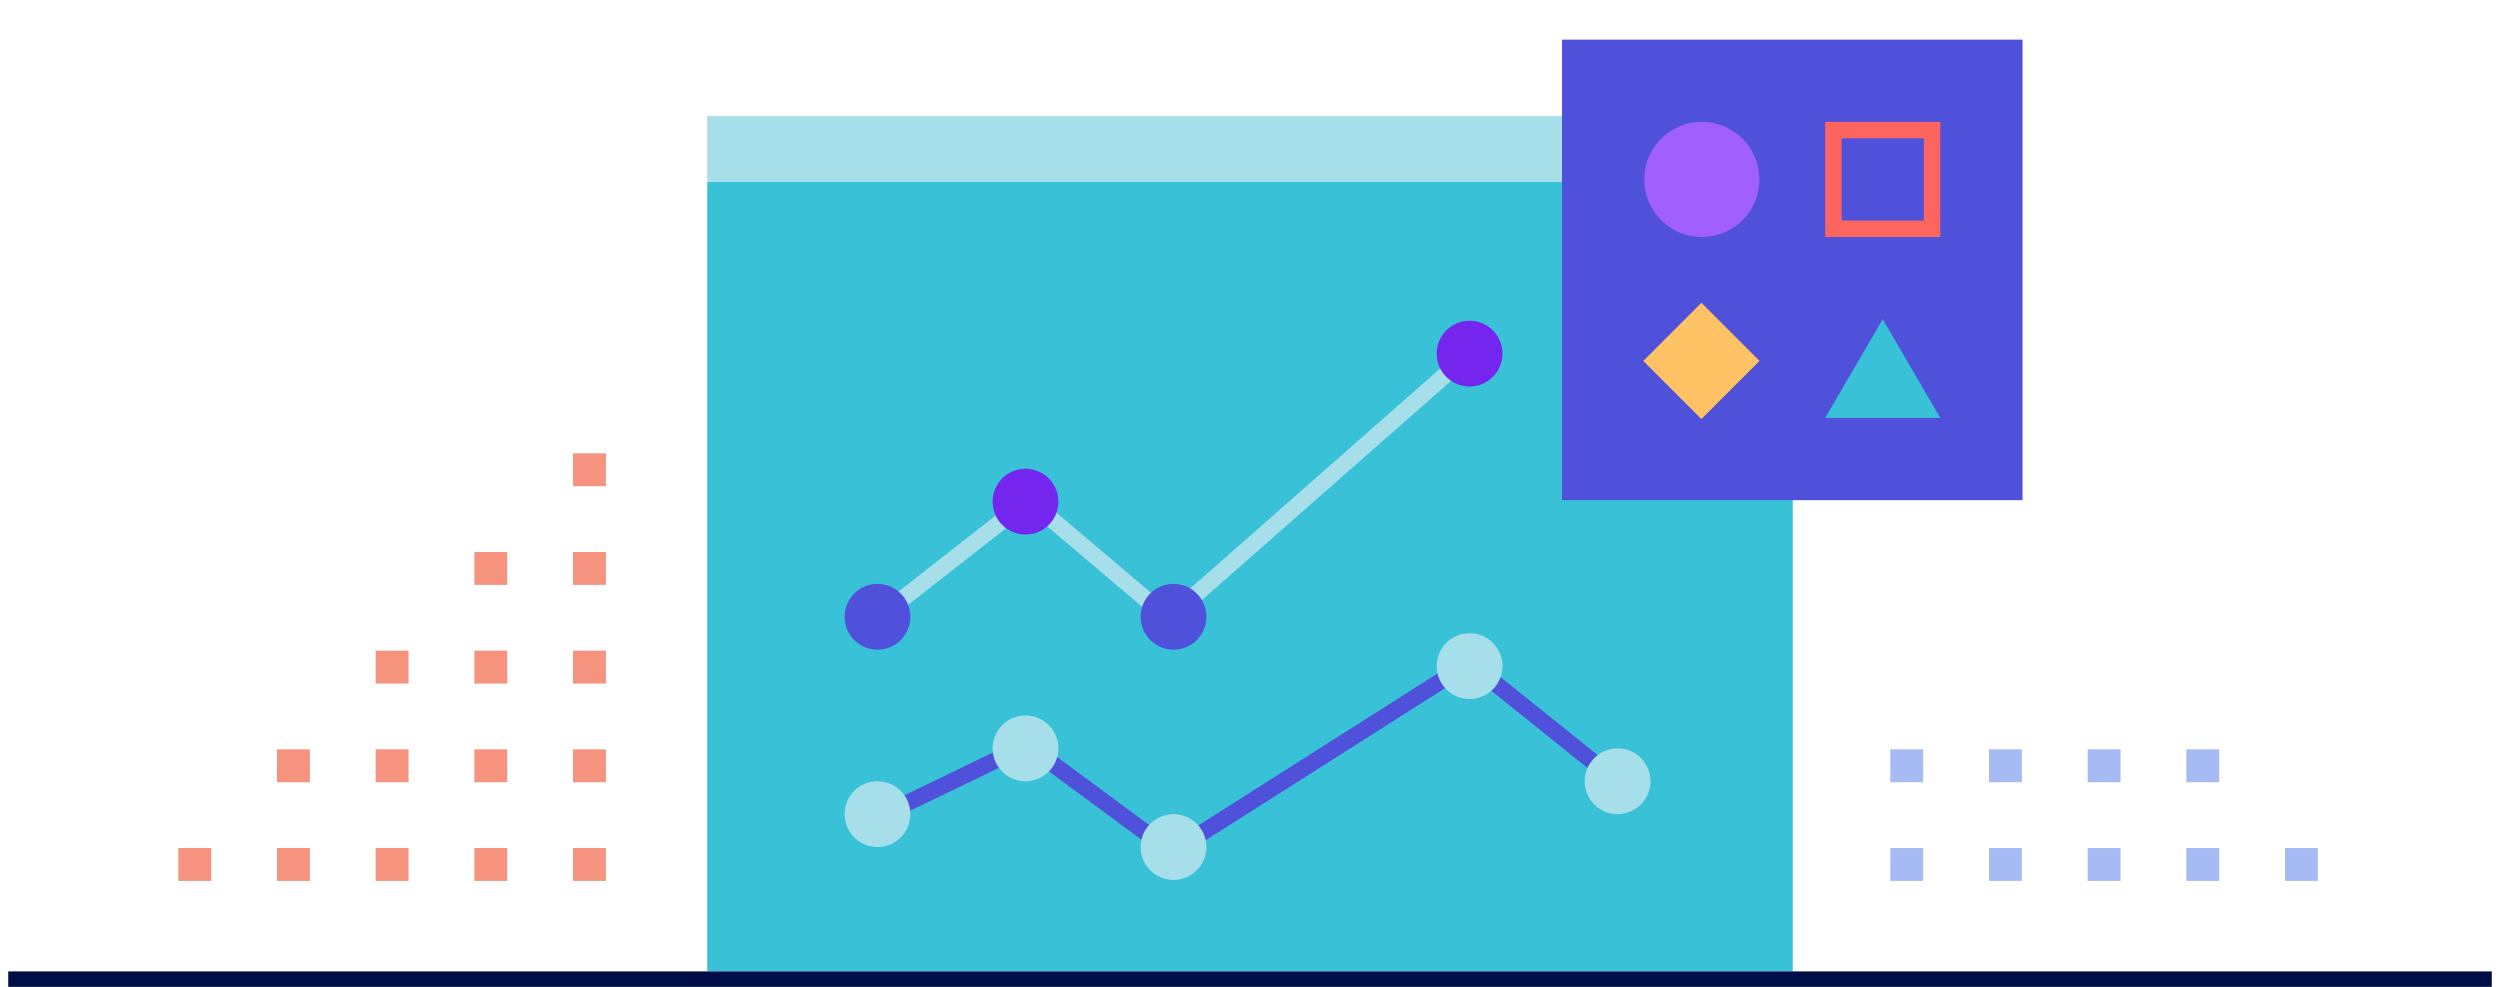
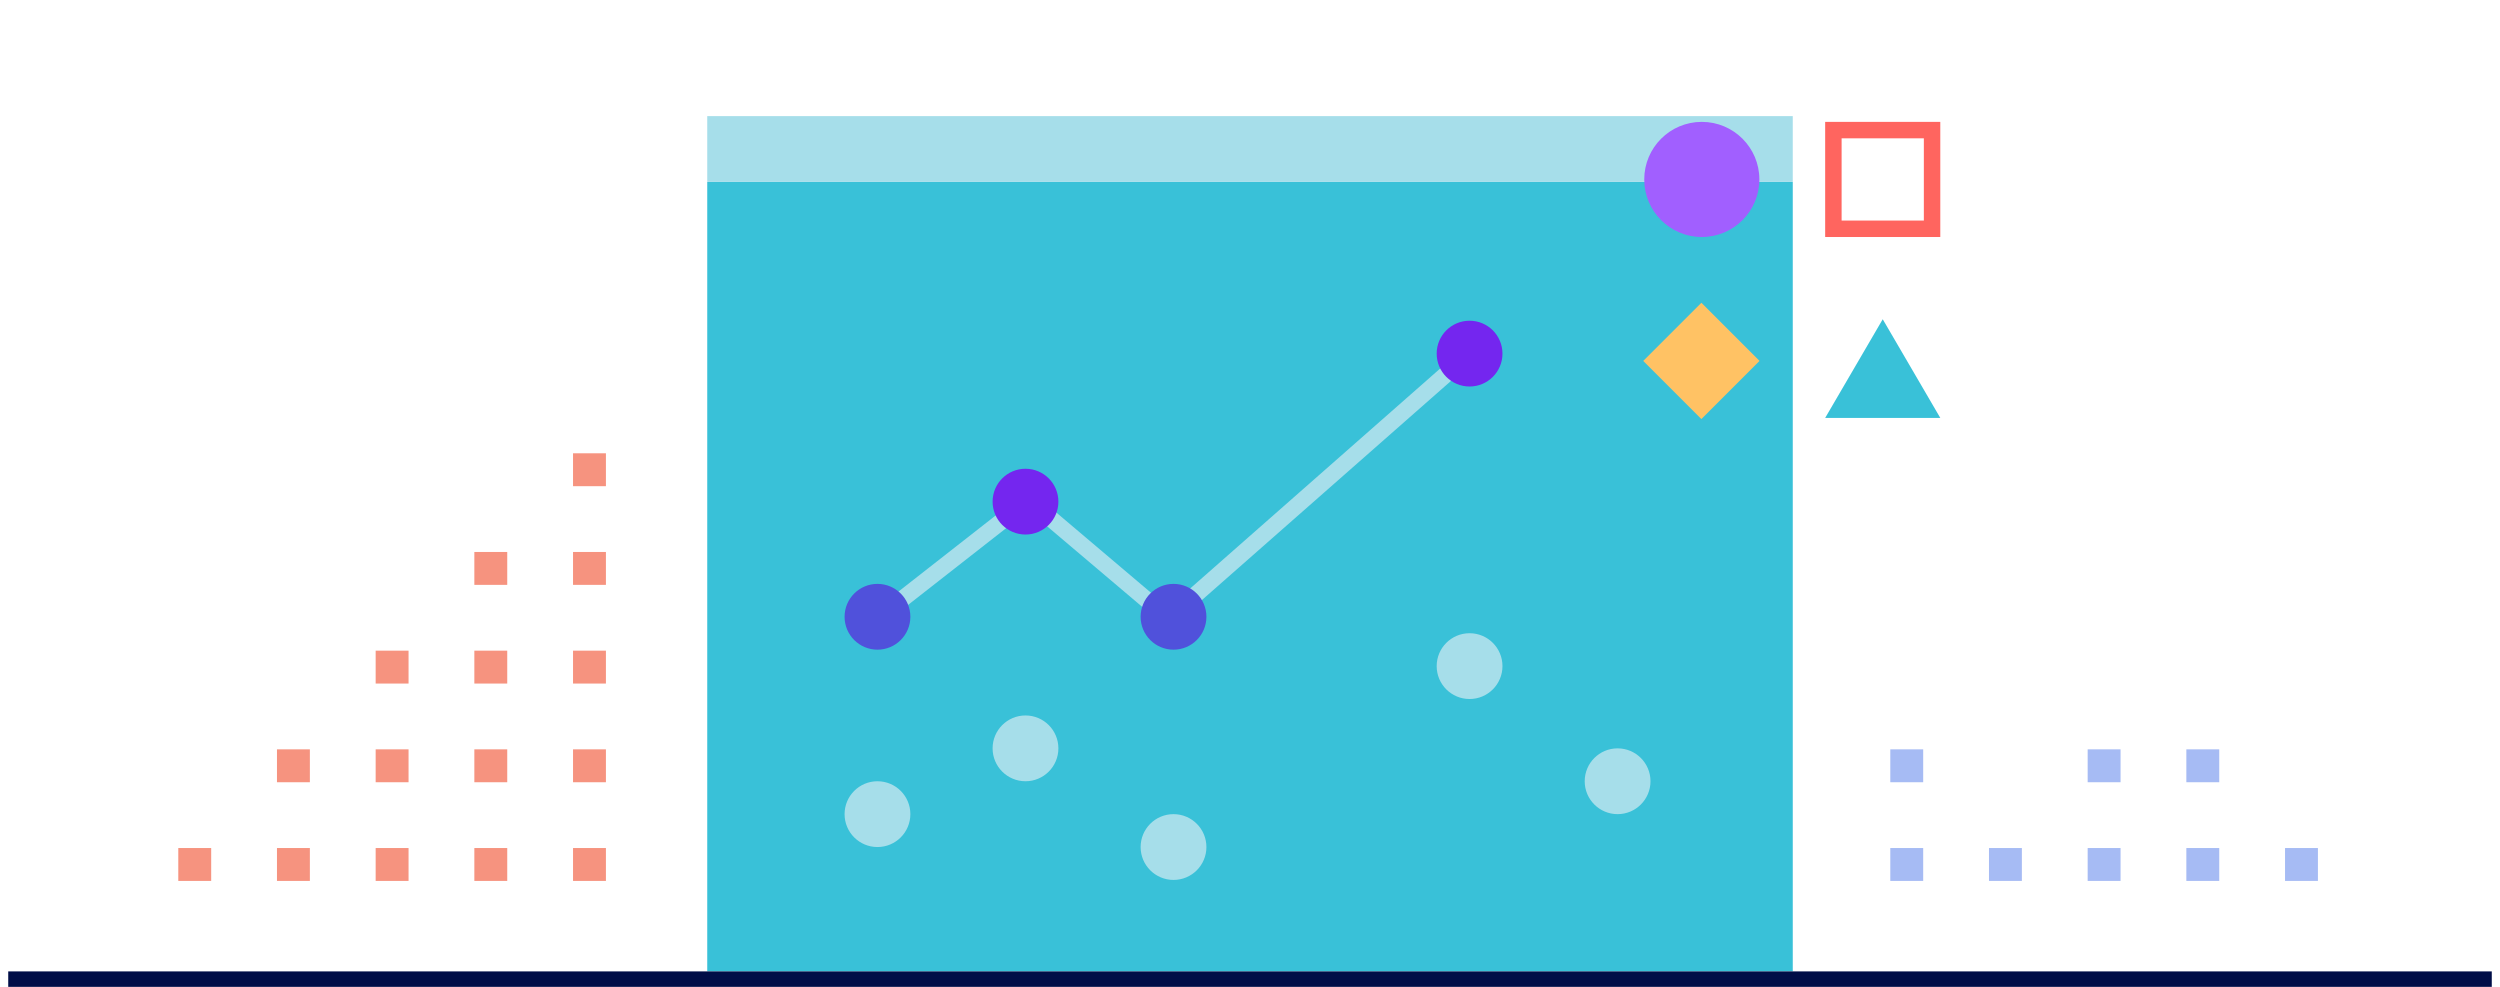
<svg xmlns="http://www.w3.org/2000/svg" id="bfc0368e-fd20-4ea7-8c7c-a485b139945b" data-name="Layer 1" viewBox="0 0 152 60">
  <title>metric-icon</title>
  <rect id="b1c5760f-7231-4b8a-8ff0-e9380a2b6f42" data-name="Rectangle-20-Copy-2" x="43" y="11.06" width="66" height="48" fill="#39c1d8" />
  <rect id="a839662f-c94e-4093-86ad-d39295bdf024" data-name="Rectangle-14-Copy-8" x="43" y="7.06" width="66" height="4" fill="#a6deea" />
  <path id="f9a12511-f2c5-4966-a0c7-ba84e07661e3" data-name="Line-7-Copy-2" d="M1,59.56H151" fill="none" stroke="#000d47" stroke-linecap="square" stroke-linejoin="bevel" />
-   <polyline id="a34f65cf-861d-45a6-84d2-e126cf71c903" data-name="Path-2-Copy" points="53.35 49.7 62.45 45.3 71.25 51.8 89.35 40.3 98.45 47.6" fill="none" stroke="#5051db" stroke-miterlimit="10" />
  <circle id="f027084b-6e4a-41b7-8959-c4e795c932eb" data-name="Oval-2-Copy-3" cx="53.35" cy="49.5" r="2" fill="#a6deea" />
  <circle id="f8472b73-89ca-4160-9348-2a59b34eaf27" data-name="Oval-2-Copy-6" cx="89.35" cy="40.5" r="2" fill="#a6deea" />
  <circle id="e2700005-24e4-4350-98c6-2ba7b0271cd9" data-name="Oval-2-Copy-7" cx="98.35" cy="47.5" r="2" fill="#a6deea" />
  <circle id="bf71b35a-627f-439f-9552-60c778e627aa" data-name="Oval-2-Copy-4" cx="62.35" cy="45.5" r="2" fill="#a6deea" />
  <circle id="eba62de6-0933-422e-9509-d12fea69b85c" data-name="Oval-2-Copy-5" cx="71.35" cy="51.5" r="2" fill="#a6deea" />
  <polyline id="e6e7c53c-48b2-487d-972f-ec1b5c24d65a" data-name="Path-2" points="53.35 37.6 62.55 30.4 71.05 37.6 89.35 21.5" fill="none" stroke="#a6deea" stroke-miterlimit="10" />
  <circle id="ff5f2328-05df-4b94-b565-eb5e4ac8c819" data-name="Oval-2-Copy" cx="62.35" cy="30.5" r="2" fill="#7426ef" />
  <circle id="a6539b32-8f5e-460a-b8b8-a2c8e2844eea" data-name="Oval-2" cx="53.35" cy="37.5" r="2" fill="#5051db" />
  <circle id="fd9a752c-363b-448b-820a-7f562d7b0029" data-name="Oval-2-Copy-2" cx="71.35" cy="37.5" r="2" fill="#5051db" />
  <circle id="ed7961be-a86f-497d-93df-5748505b70cb" data-name="Oval-2-Copy-8" cx="89.35" cy="21.5" r="2" fill="#7426ef" />
-   <rect id="eeb5d232-acb3-4880-9a85-8d3d7f43acfa" data-name="Rectangle-20-Copy-3" x="94.97" y="2.41" width="28" height="28" fill="#5051db" />
  <circle id="f09c4a27-32e8-4425-ab1c-d1de940f9abc" data-name="Oval-Copy" cx="103.47" cy="10.91" r="3.5" fill="#a15fff" />
  <rect id="b222c5cb-8d3a-4d39-98c3-e04c242be854" data-name="Rectangle" x="111.47" y="7.91" width="6" height="6" fill="none" stroke="#ff655f" stroke-miterlimit="10" />
  <rect id="ebb256d4-9d7d-48a0-9979-2a03fcfa010b" data-name="Rectangle-Copy-2" x="100.95" y="19.44" width="5" height="5" transform="translate(14.78 79.58) rotate(-45)" fill="#ffc264" />
  <polygon id="e6870753-e348-496b-9899-bc1ae1807016" data-name="Rectangle-Copy" points="114.47 19.41 117.97 25.41 110.97 25.41 114.47 19.41" fill="#39c1d8" fill-rule="evenodd" />
  <rect id="ff55f098-addd-4455-ba41-34b368cf963a" data-name="Rectangle-19-Copy-36" x="16.84" y="51.56" width="2" height="2" fill="#f6937f" />
  <rect id="ab258474-e1bc-4604-9455-46044b313de6" data-name="Rectangle-19-Copy-37" x="16.84" y="45.56" width="2" height="2" fill="#f6937f" />
  <rect id="a2f80976-9896-4395-b046-19f41d8ab20f" data-name="Rectangle-19-Copy-38" x="10.84" y="51.56" width="2" height="2" fill="#f6937f" />
  <rect id="e3bdc8ba-afe6-4de5-b68f-eb4481f4dc78" data-name="Rectangle-19-Copy-39" x="28.84" y="51.56" width="2" height="2" fill="#f6937f" />
  <rect id="aad2eeaf-aa69-4c21-b509-eb26d6b0be55" data-name="Rectangle-19-Copy-40" x="28.84" y="39.56" width="2" height="2" fill="#f6937f" />
  <rect id="b7724c45-8578-4dac-843d-3fef48629961" data-name="Rectangle-19-Copy-41" x="28.84" y="45.56" width="2" height="2" fill="#f6937f" />
  <rect id="e89f1efa-3aeb-49ac-91e9-e67419995187" data-name="Rectangle-19-Copy-42" x="28.84" y="33.56" width="2" height="2" fill="#f6937f" />
  <rect id="be0948f0-9b97-4d38-8153-3f5efd65ccdf" data-name="Rectangle-19-Copy-43" x="22.84" y="51.56" width="2" height="2" fill="#f6937f" />
  <rect id="a66142ea-be1d-47c8-a431-327562420c1d" data-name="Rectangle-19-Copy-44" x="22.84" y="39.56" width="2" height="2" fill="#f6937f" />
  <rect id="a7dc9ca0-2582-4274-87da-97890408bbfb" data-name="Rectangle-19-Copy-45" x="22.84" y="45.56" width="2" height="2" fill="#f6937f" />
  <rect id="ef6b75d8-0276-413d-a306-2df5485a4f2e" data-name="Rectangle-19-Copy-46" x="34.84" y="51.56" width="2" height="2" fill="#f6937f" />
  <rect id="bcfd6745-12a1-4bd0-9d09-c68d45c013b4" data-name="Rectangle-19-Copy-47" x="34.84" y="39.56" width="2" height="2" fill="#f6937f" />
  <rect id="abecfe34-6f6a-49fe-9a4b-d78a7aeed377" data-name="Rectangle-19-Copy-48" x="34.84" y="45.56" width="2" height="2" fill="#f6937f" />
  <rect id="a98dc112-b433-487a-8b77-73c473bd6b9a" data-name="Rectangle-19-Copy-49" x="34.84" y="33.56" width="2" height="2" fill="#f6937f" />
  <rect id="b16675e9-f849-4162-bcfe-25b58ee328b0" data-name="Rectangle-19-Copy-50" x="34.84" y="27.56" width="2" height="2" fill="#f6937f" />
  <rect id="bd1287e7-e7b8-42b2-bbe9-4812941999eb" data-name="Rectangle-19" x="132.93" y="51.56" width="2" height="2" fill="#a6bbf4" />
  <rect id="bc3f9356-747b-4e66-afc1-669be2786ff0" data-name="Rectangle-19-Copy-5" x="132.93" y="45.56" width="2" height="2" fill="#a6bbf4" />
  <rect id="a2e8ba15-3b0a-4875-9345-3e19e4a80b84" data-name="Rectangle-19-Copy-4" x="138.93" y="51.56" width="2" height="2" fill="#a6bbf4" />
  <rect id="bd316549-cd7d-4523-af03-cd45b04abf08" data-name="Rectangle-19-Copy-2" x="120.93" y="51.56" width="2" height="2" fill="#a6bbf4" />
-   <rect id="a2d6fa97-b4a7-460b-b492-0dcc1c080a04" data-name="Rectangle-19-Copy-7" x="120.93" y="45.56" width="2" height="2" fill="#a6bbf4" />
  <rect id="fbedd26f-a1f8-468a-a34c-1941de9c7a29" data-name="Rectangle-19-Copy" x="126.93" y="51.56" width="2" height="2" fill="#a6bbf4" />
  <rect id="bfb964b5-3534-4b92-a0d9-d597a8c38b9d" data-name="Rectangle-19-Copy-8" x="126.93" y="45.56" width="2" height="2" fill="#a6bbf4" />
  <rect id="a91acc0b-635e-453d-9118-690b03132f40" data-name="Rectangle-19-Copy-3" x="114.93" y="51.56" width="2" height="2" fill="#a6bbf4" />
  <rect id="b2cf3fed-1ac9-413f-8c68-bd1b0aa400ab" data-name="Rectangle-19-Copy-9" x="114.93" y="45.56" width="2" height="2" fill="#a6bbf4" />
</svg>